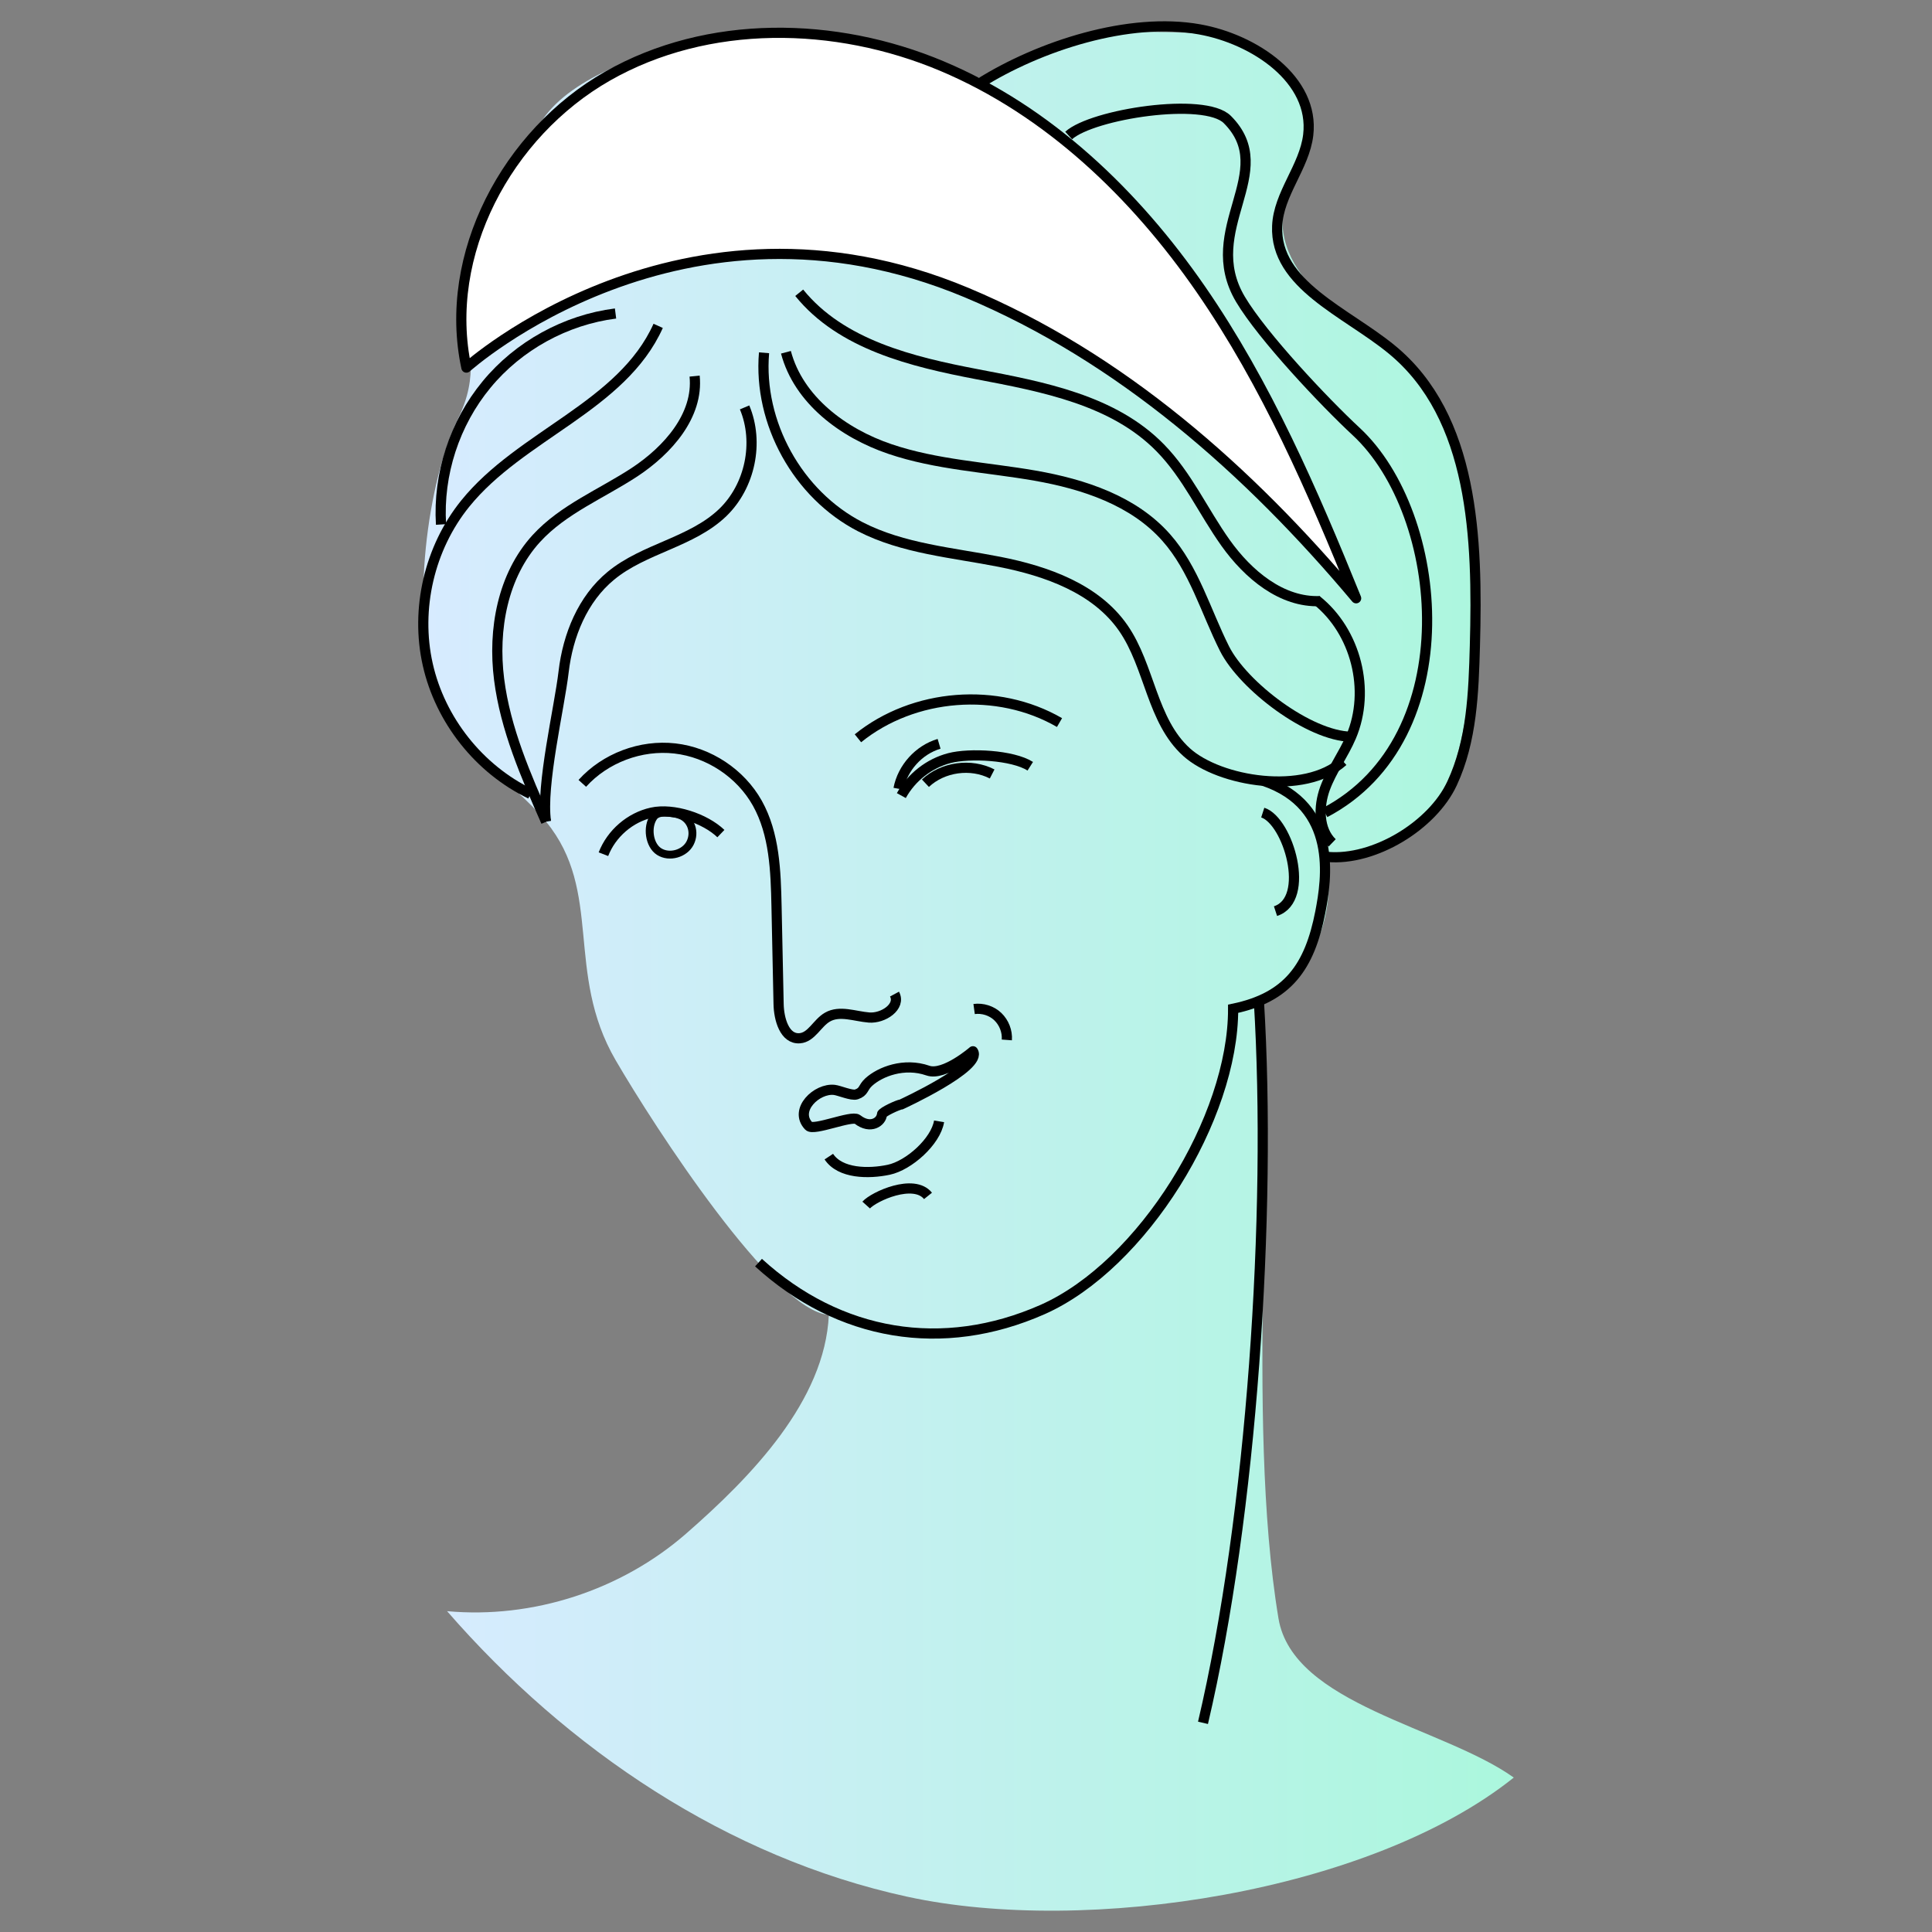
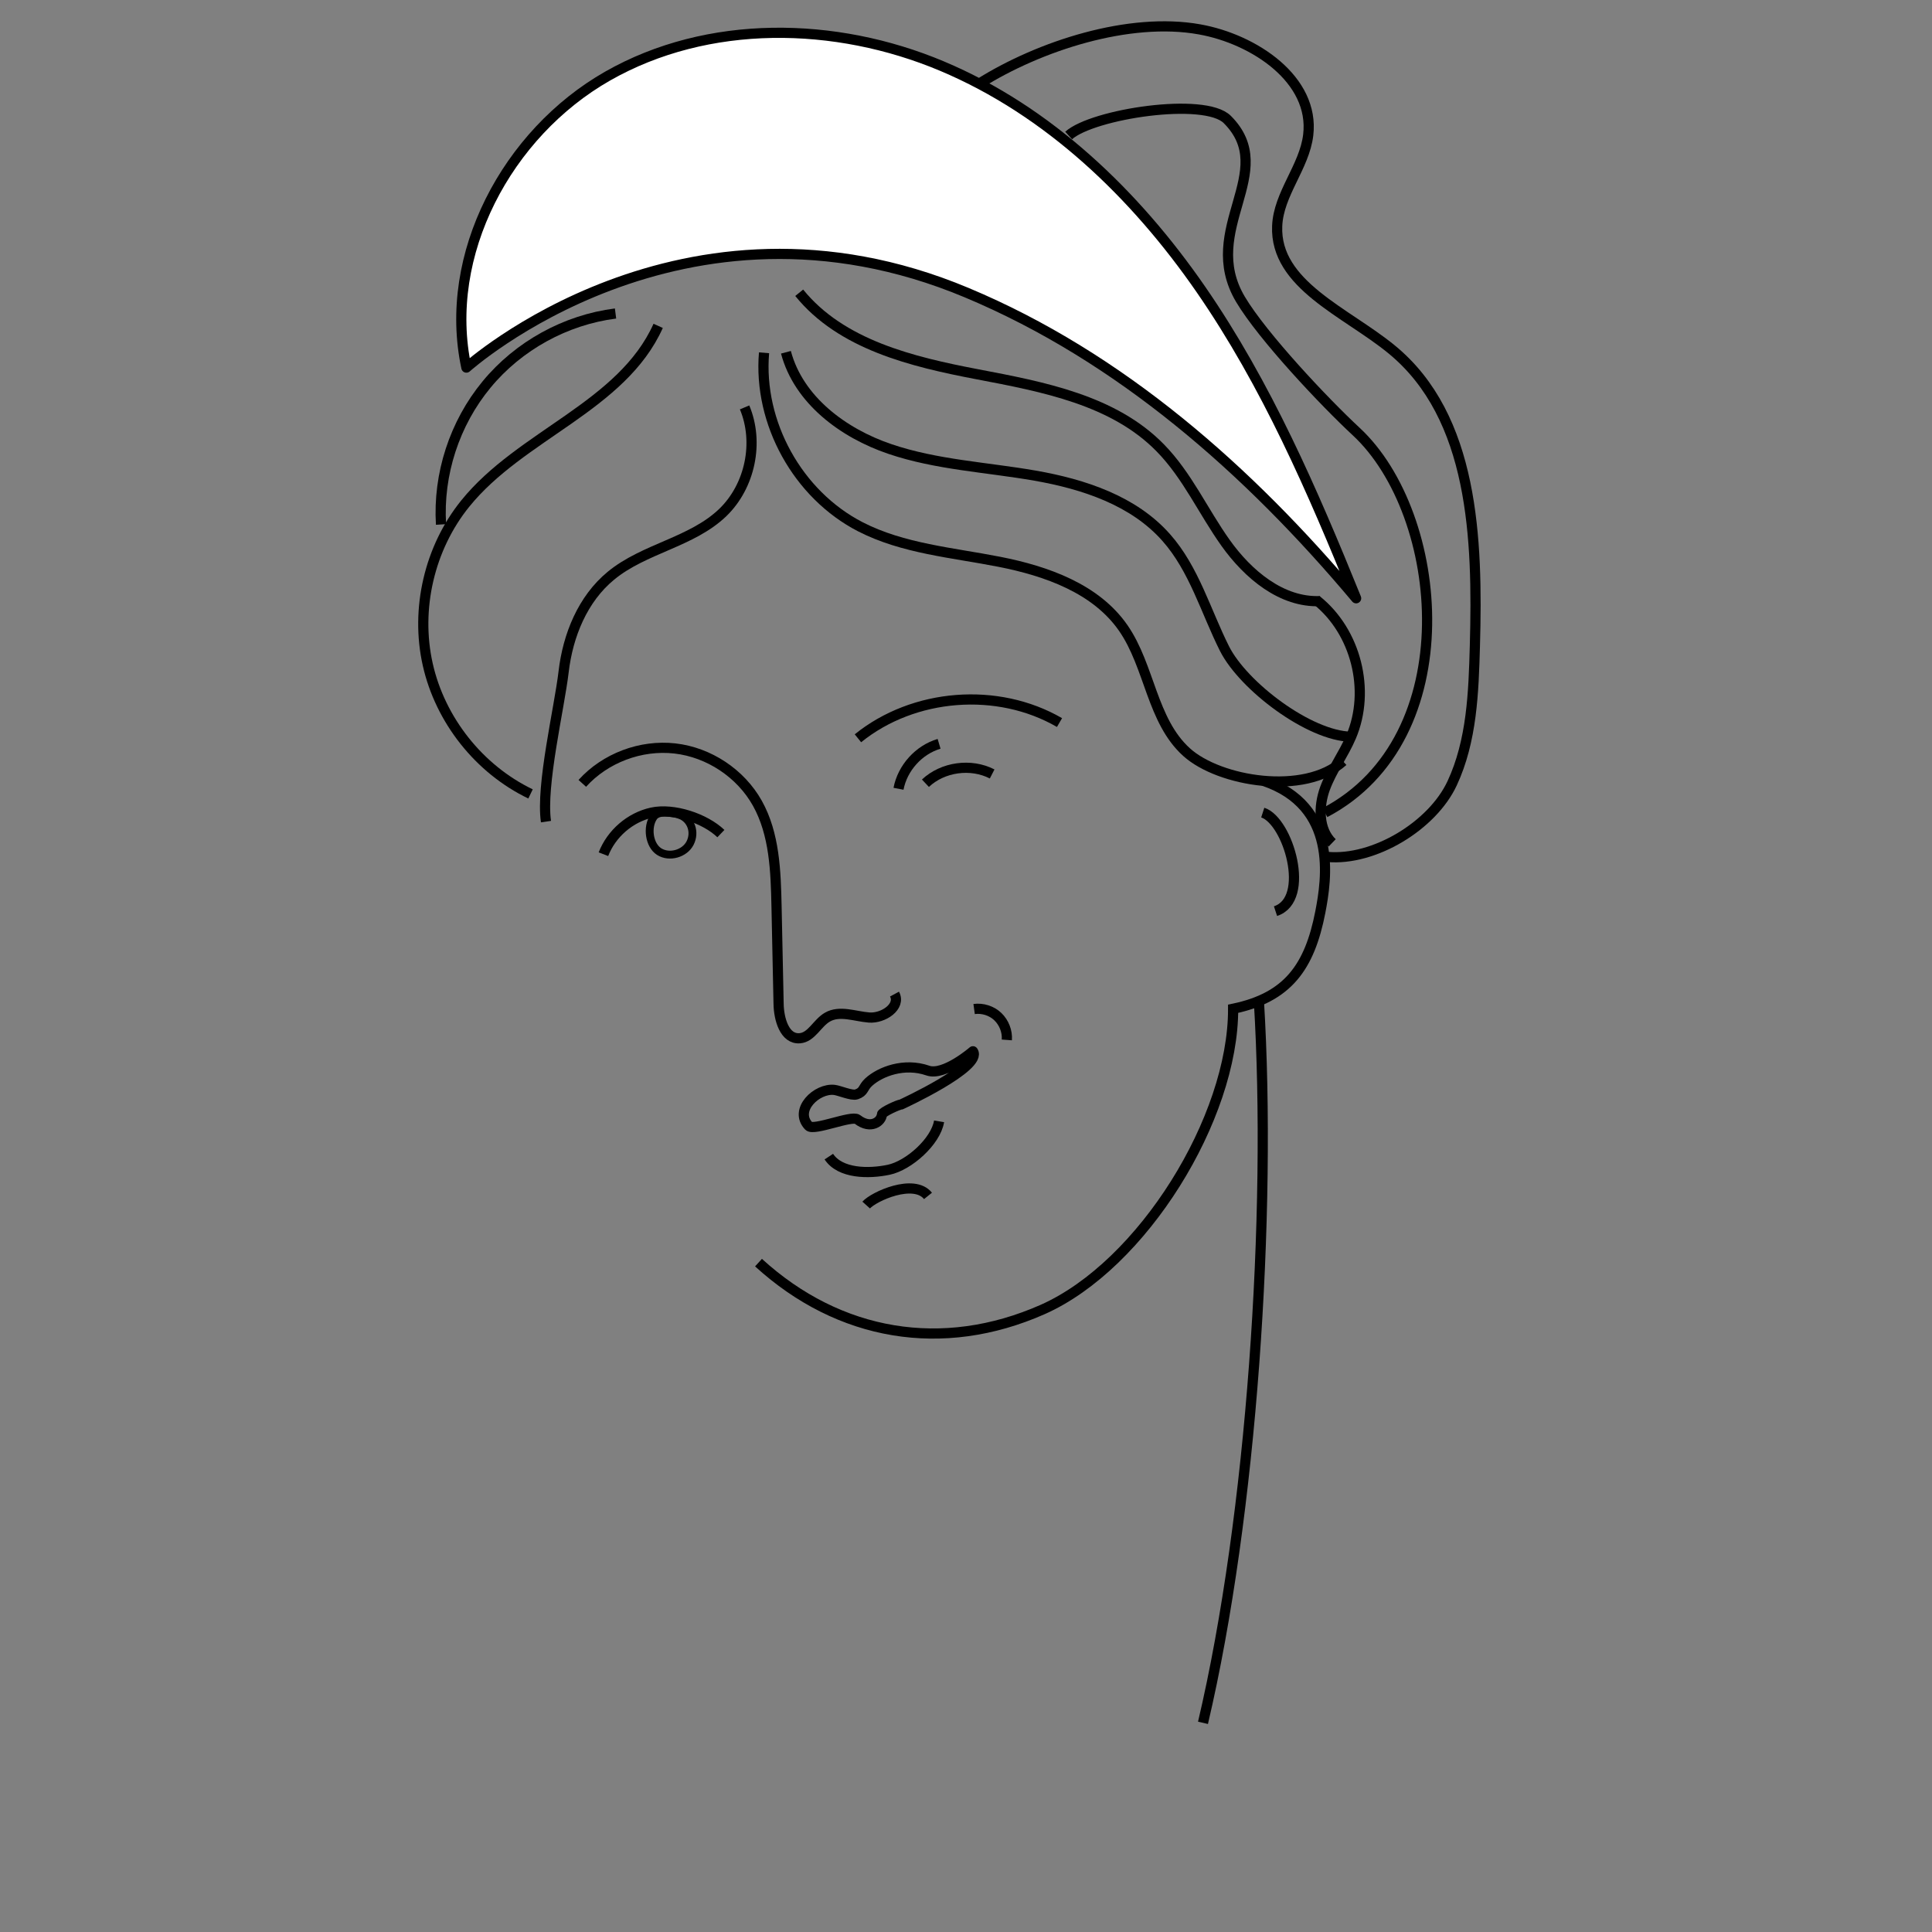
<svg xmlns="http://www.w3.org/2000/svg" id="a" viewBox="0 0 150 150">
  <rect x="0" y="0" width="150" height="150" fill="#808080" stroke="none" />
  <defs>
    <style>.c{fill:url(#b);}.d{stroke-width:.61px;}.d,.e{stroke-miterlimit:10;}.d,.e,.f,.g{stroke:#000;}.d,.e,.g{fill:none;}.e,.f,.g{stroke-width:.79px;}.f{fill:#fff;}.f,.g{stroke-linejoin:round;}</style>
    <linearGradient id="b" x1="32.87" y1="75.41" x2="117.53" y2="75.41" gradientTransform="matrix(1, 0, 0, 1, 0, 0)" gradientUnits="userSpaceOnUse">
      <stop offset="0" stop-color="#d7ebff" />
      <stop offset="1" stop-color="#abf7dd" />
    </linearGradient>
  </defs>
-   <path class="c" d="M71.4,4.46c-6.72-3.9-24.78-1.62-29.22,4.75-10.53,15.13-3.21,16.34-6.63,23.32-2.32,4.73-3.76,15.1-1.67,20.44,2.53,6.47,5.63,7.31,8.52,10.83,4.45,5.43,1.44,11.69,5.39,18.5,3.03,5.21,12.29,19.49,16.56,19.79-.3,6.68-6.04,12.58-11.08,16.98-5.04,4.4-11.91,6.63-18.56,6.02,9.36,10.76,21.79,19.14,35.73,22.17,13.93,3.03,35.96-.35,47.09-9.25-5.53-3.94-17.16-5.67-18.27-12.36-2.62-15.78-.06-38.86-1.52-47.94,2.78-.92,6.16-4.92,5.3-11.2,8.86-1,10.69-6.31,11.28-16.02,.41-6.84,.98-14.74-3.32-20.06-3.52-4.36-11.02-7.29-11.42-12.88-.2-2.75,1.71-4.33,1.99-7.07,.33-3.15-3.41-7.63-6.85-7.81s-7.48-.38-10.89,.17c-3.76,.6-6.64,4.82-10.15,2.53l-2.27-.91Z" />
  <path class="e" d="M45.21,60.82c1.78-1.97,4.54-3.01,7.19-2.71,2.64,.3,5.1,1.93,6.4,4.25,1.34,2.4,1.43,5.27,1.49,8.01l.16,7.57c.02,1.18,.46,2.76,1.64,2.67,.92-.07,1.35-1.18,2.15-1.64,.95-.55,2.13-.06,3.23,.03s2.5-.85,1.98-1.82" />
  <path class="e" d="M46.85,66.32c.62-1.6,2.07-2.86,3.75-3.23s4.13,.44,5.37,1.63" />
  <path class="d" d="M52.8,63.28c.87,.33,1.2,1.34,.78,2.17s-1.61,1.17-2.4,.67-.97-1.92-.43-2.69c.46-.67,2.06-.16,2.06-.16Z" />
  <path class="g" d="M64.78,84.62c.37,.04,1.35,.47,1.71,.35,.62-.21,.47-.51,.96-.96,.89-.81,2.75-1.53,4.59-.89,1.26,.44,3.5-1.5,3.5-1.5,.81,1.2-5.57,4.13-5.57,4.13-.19,0-1.49,.59-1.5,.78-.03,.54-.86,1.19-1.9,.38-.44-.34-3.4,.92-3.78,.51-1.18-1.24,.63-2.96,1.99-2.8Z" />
  <path class="e" d="M64.35,89.8c.88,1.33,3.09,1.35,4.65,1.02s3.65-2.19,3.91-3.76" />
  <path class="e" d="M59.32,27.39c-.46,5.44,2.62,11.01,7.48,13.51,3.31,1.7,7.14,2,10.8,2.72,3.66,.72,7.49,2.08,9.61,5.14,2.07,2.99,2.21,7.2,4.92,9.64,2.55,2.3,9.16,3.38,12.14,.7" />
  <path class="e" d="M61.02,27.35c.98,3.7,4.44,6.28,8.07,7.51,3.62,1.23,7.51,1.41,11.28,2.07,3.77,.66,7.65,1.94,10.18,4.81,2.16,2.44,3.06,5.71,4.52,8.62,1.47,2.91,6.58,6.78,9.83,6.84" />
  <path class="e" d="M62.05,22.73c3.26,4.03,8.75,5.36,13.84,6.33s10.56,2,14.19,5.71c2.1,2.14,3.34,4.95,5.08,7.39,1.74,2.44,4.35,4.64,7.34,4.51" />
  <path class="e" d="M57.81,31.63c1.14,2.72,.43,6.11-1.69,8.16-2.41,2.32-6.11,2.78-8.69,4.91-2.19,1.8-3.34,4.63-3.67,7.45-.33,2.82-1.78,8.84-1.37,11.64" />
-   <path class="e" d="M53.93,29.2c.31,3.06-2.08,5.75-4.65,7.45-2.57,1.69-5.55,2.88-7.63,5.15-2.63,2.87-3.39,7.08-2.9,10.94,.49,3.87,2.08,7.49,3.65,11.06" />
  <path class="e" d="M51.1,25.3c-2.81,6.26-10.67,8.46-14.98,13.8-2.78,3.44-3.88,8.18-2.91,12.49,.97,4.32,3.99,8.13,7.98,10.05" />
  <path class="e" d="M47.79,24.34c-3.87,.49-7.53,2.5-10.01,5.51-2.49,3.01-3.78,6.97-3.54,10.87" />
  <path class="f" d="M36.21,28.54c-1.88-8.77,3.17-18.19,10.96-22.63,7.79-4.44,17.69-4.26,25.96-.78s15,9.95,20.1,17.33c5.1,7.38,8.69,15.68,12.06,23.99-8.33-9.92-18.29-18.73-30.24-23.73-22.1-9.26-38.84,5.82-38.84,5.82Z" />
  <path class="e" d="M76.02,6.5c4.69-2.95,11.66-5.2,17.11-4.22,4.26,.76,8.95,3.9,8.44,8.2-.3,2.49-2.31,4.57-2.41,7.07-.19,4.56,5.36,6.68,8.89,9.58,6.39,5.24,6.69,14.74,6.46,23-.1,3.64-.23,7.39-1.77,10.69-1.54,3.3-6.07,6.04-9.69,5.71" />
  <path class="e" d="M82.97,10.52c1.85-1.67,10.56-3.01,12.32-1.24,4.06,4.06-2.22,8.51,1.02,13.96,1.72,2.89,6.53,7.99,8.99,10.27,6.91,6.42,8.56,23.8-2.43,29.58" />
  <path class="e" d="M66.61,57.32c4.33-3.5,10.84-4.01,15.65-1.22" />
  <path class="e" d="M67.25,93.56c.6-.67,3.7-2.08,4.8-.71" />
  <path class="e" d="M58.89,98.03c6.27,5.72,14.3,7.07,22.06,3.64,7.76-3.44,14.81-14.87,14.79-23.35,4.25-.88,5.94-3.25,6.77-7.51,.49-2.54,1.4-8.23-4.43-10.19" />
  <path class="e" d="M98.04,63.09c1.98,.64,3.78,6.74,.99,7.65" />
  <path class="e" d="M97.74,77.72c1.01,16.56-.54,39.89-4.34,56.04" />
-   <path class="e" d="M69.98,61.77c.78-1.42,2.16-2.5,3.73-2.91s4.91-.24,6.28,.63" />
  <path class="e" d="M69.76,61.24c.31-1.62,1.57-3.02,3.15-3.49" />
  <path class="g" d="M71.85,60.81c1.35-1.27,3.53-1.57,5.18-.72" />
  <path class="e" d="M75.63,78.34c.66-.09,1.36,.13,1.84,.59s.75,1.14,.7,1.81" />
  <path class="g" d="M102.22,46.6c3.06,2.44,4.21,7,2.68,10.6-.59,1.38-1.51,2.61-2.03,4.02-.51,1.41-.52,3.18,.56,4.22" />
</svg>